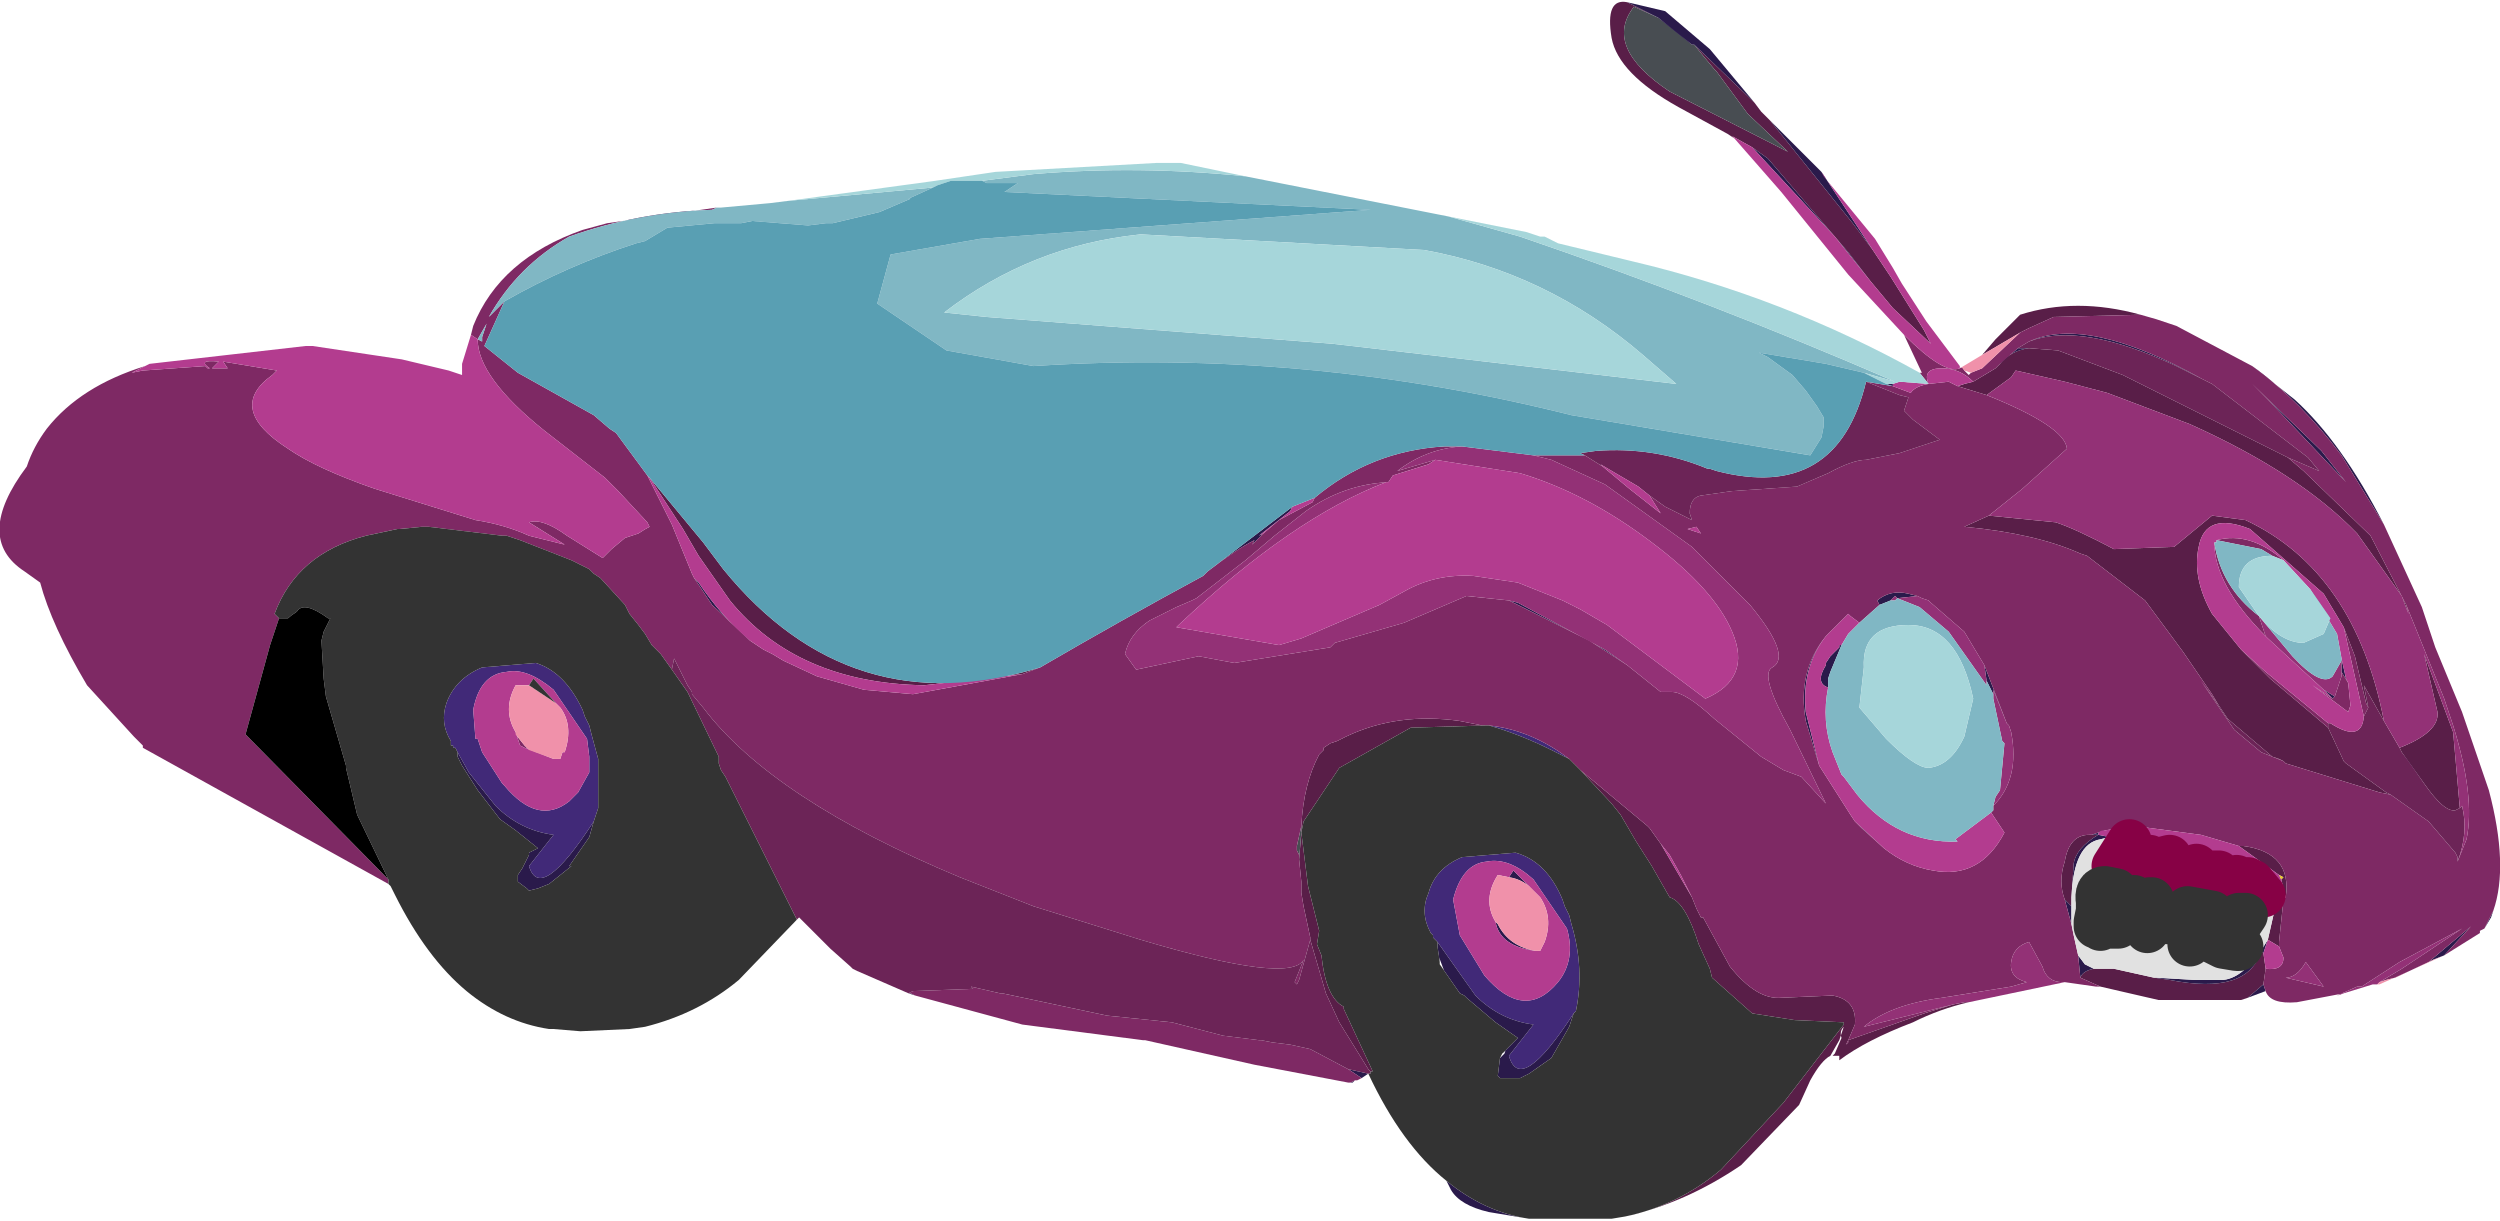
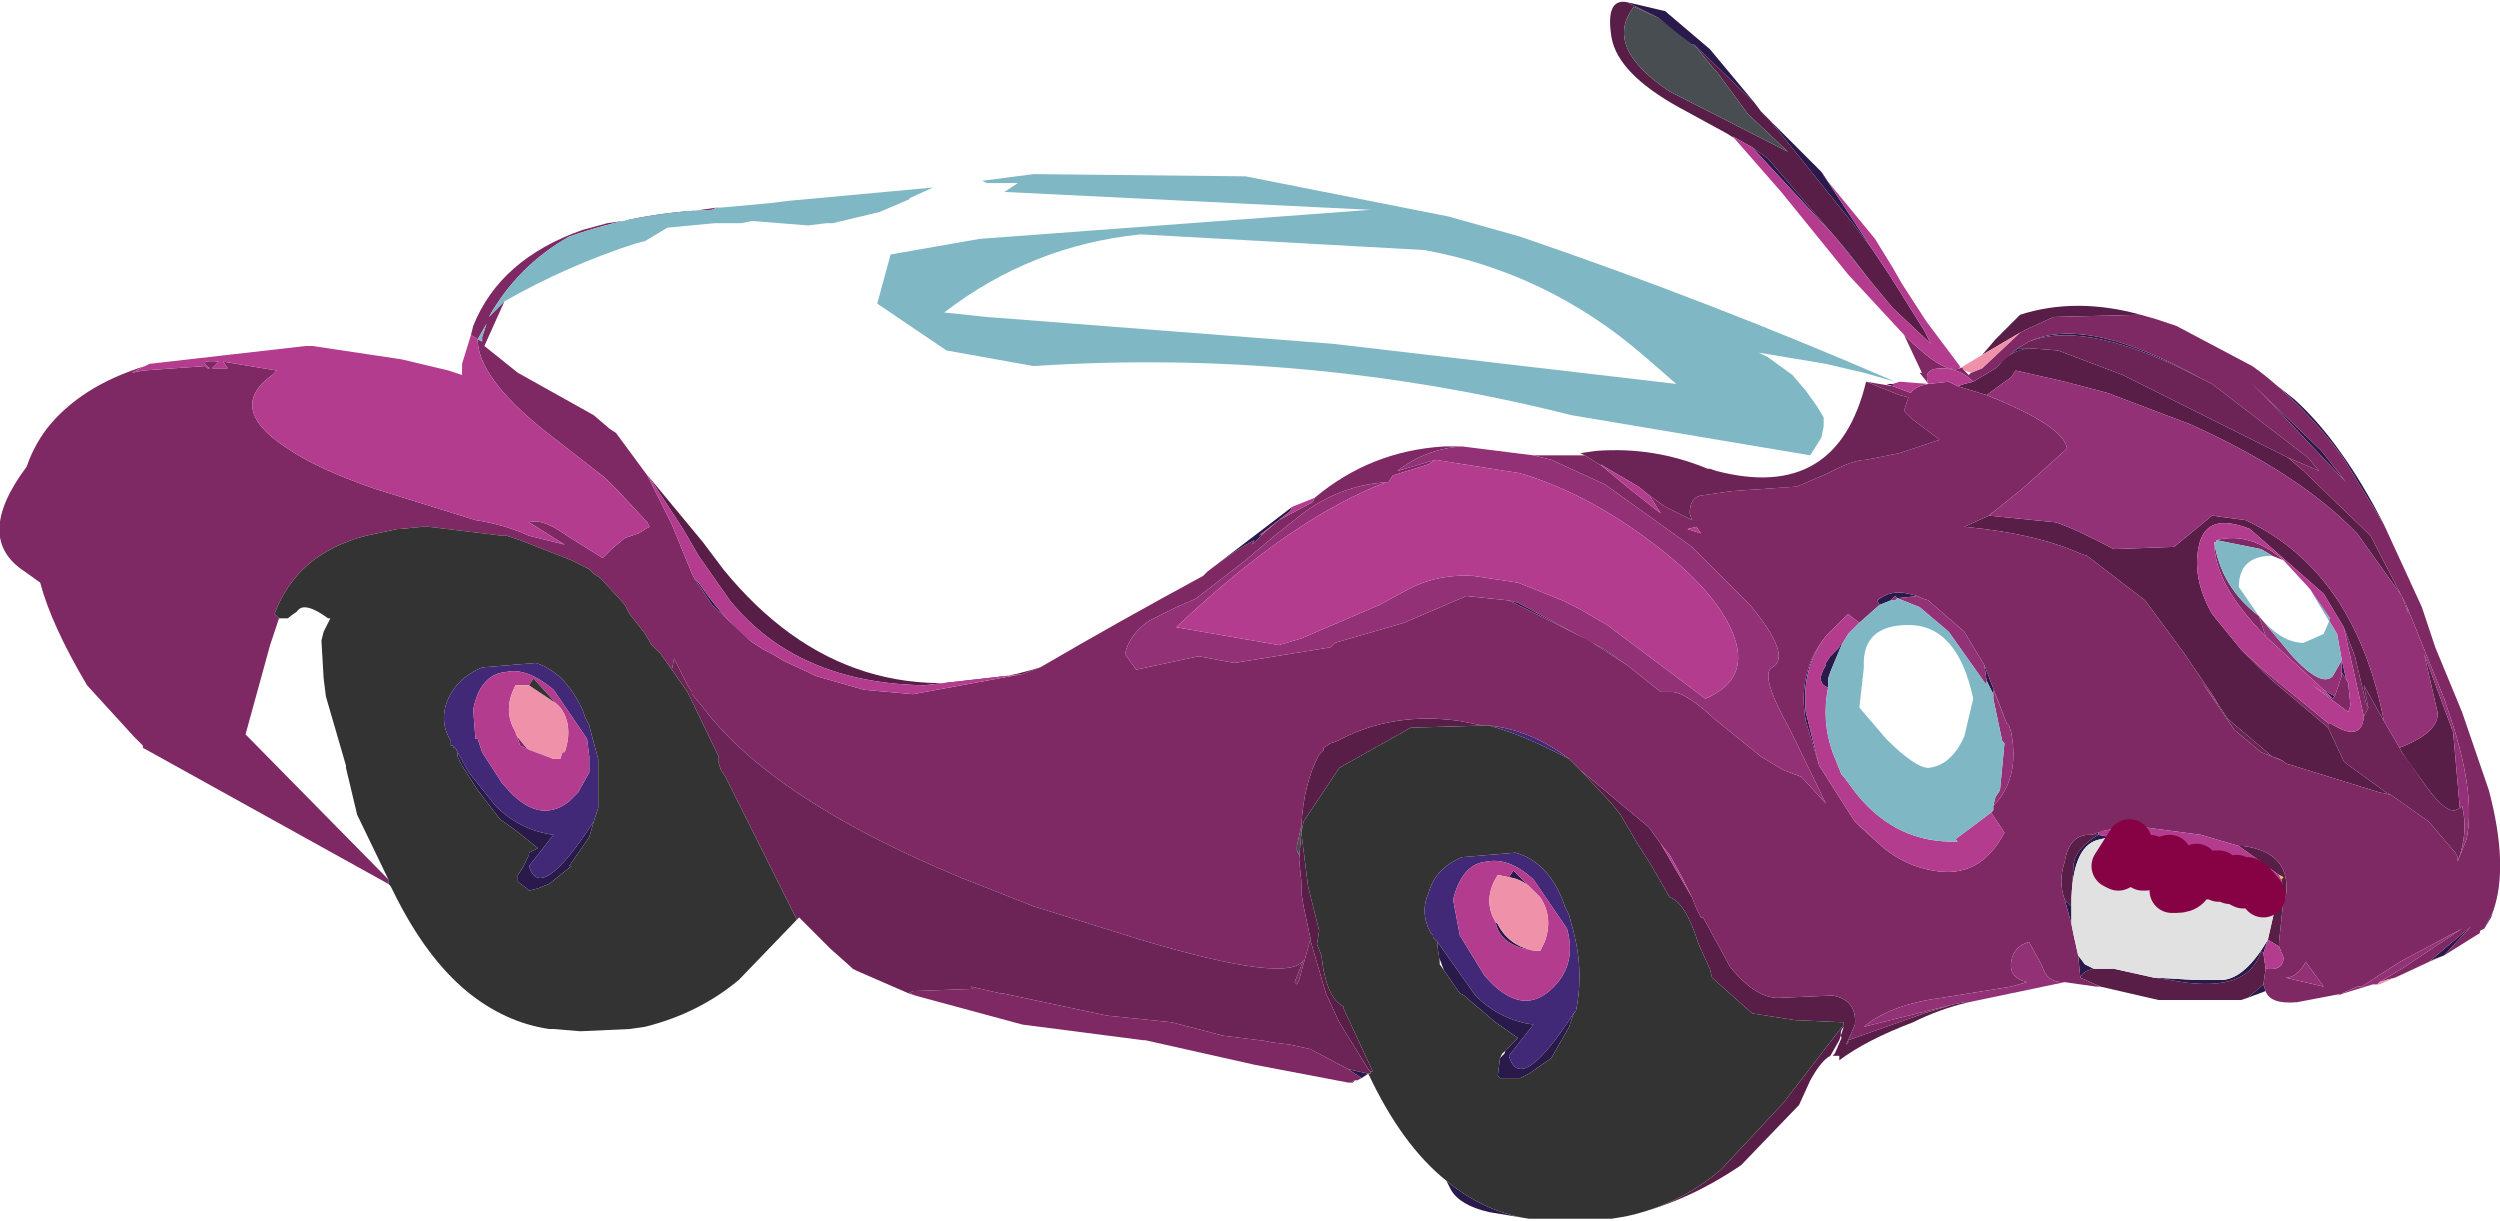
<svg xmlns="http://www.w3.org/2000/svg" height="27.35px" width="56.0px">
  <g transform="matrix(1.0, 0.0, 0.0, 1.0, 0.0, 0.0)">
    <path d="M36.45 0.05 L37.15 0.4 36.6 0.15 Q35.9 1.05 37.4 2.05 L40.05 3.4 39.15 2.55 38.45 1.6 38.4 1.55 38.15 1.25 37.95 1.0 39.3 2.3 39.45 2.5 39.65 2.7 41.5 5.0 41.95 5.6 42.05 5.75 42.35 6.2 43.1 7.4 43.25 7.7 42.4 6.9 41.9 6.3 41.4 5.65 39.6 3.55 39.25 3.3 38.8 3.05 38.85 3.1 38.7 3.0 37.6 2.4 Q36.25 1.65 36.1 0.85 35.95 -0.05 36.45 0.05 M44.4 7.95 L44.7 7.6 45.25 7.05 Q46.5 6.65 47.95 7.05 L46.0 7.1 45.45 7.35 45.25 7.45 44.4 7.95 M50.35 22.35 L50.2 22.4 48.35 22.4 47.05 22.1 46.6 21.9 Q46.65 21.75 46.9 21.7 L47.35 21.7 48.25 21.9 48.6 21.95 Q50.35 22.3 50.65 21.3 L50.7 21.35 50.75 21.7 50.7 22.05 50.35 22.35 M44.1 22.45 Q43.45 22.6 42.85 22.9 41.8 23.3 41.2 23.75 L41.2 23.65 41.05 23.65 41.1 23.6 41.25 23.25 Q41.2 23.1 41.3 23.0 L41.2 23.3 41.0 23.65 Q40.8 23.75 40.55 24.2 L40.3 24.75 39.0 26.1 Q37.75 26.95 36.4 27.25 37.6 27.0 38.55 26.2 L39.95 24.7 41.3 22.95 41.3 22.9 40.2 22.85 39.25 22.7 38.35 21.9 38.3 21.7 38.05 21.15 Q37.75 20.2 37.4 20.1 L37.0 19.4 36.65 18.85 36.3 18.25 36.1 18.0 35.4 17.25 36.9 18.5 36.95 18.55 37.2 18.9 37.9 20.1 38.0 20.35 38.1 20.55 38.15 20.55 38.75 21.65 Q39.35 22.4 39.9 22.35 L41.05 22.3 Q41.6 22.4 41.55 22.95 L41.4 23.3 43.1 22.7 43.75 22.5 44.0 22.45 44.1 22.45 M45.45 7.8 L46.1 7.85 47.55 8.4 51.25 10.25 51.6 10.55 53.1 12.0 53.9 13.55 53.95 13.75 53.8 13.35 52.8 11.95 Q51.5 10.6 49.05 9.5 L47.2 8.8 46.25 8.55 45.15 8.3 45.05 8.45 44.5 8.85 43.85 8.65 44.0 8.6 44.2 8.55 44.7 8.25 44.75 8.2 44.8 8.15 Q45.05 7.85 45.45 7.8 M52.5 14.05 L52.05 13.3 50.4 11.85 Q49.4 11.45 49.25 12.25 49.1 12.95 49.55 13.75 L50.2 14.55 50.85 15.2 52.15 16.3 52.5 17.05 52.55 17.1 53.45 17.75 53.55 17.8 53.3 17.75 51.2 17.1 51.15 17.05 51.05 17.0 50.9 16.95 49.9 16.1 49.7 15.8 49.55 15.55 48.9 14.6 48.05 13.45 46.75 12.45 46.6 12.4 Q45.6 11.95 44.0 11.8 L44.55 11.55 46.05 11.7 Q46.5 11.85 47.35 12.3 L48.7 12.25 49.55 11.55 50.3 11.65 Q52.75 12.8 53.4 16.15 L52.95 15.35 53.05 15.85 53.0 15.75 52.75 14.7 52.5 14.05 M53.75 16.75 Q54.65 16.4 54.6 15.95 L54.3 14.65 54.95 16.4 55.1 18.1 55.0 18.15 Q54.75 18.2 54.3 17.55 L53.8 16.85 53.75 16.75 M51.05 19.95 L51.15 20.15 51.05 21.1 51.05 21.2 50.8 21.05 51.05 19.95 M51.2 20.1 L51.1 19.7 51.15 19.65 51.05 19.6 50.15 18.95 50.25 18.95 Q51.35 19.1 51.2 20.1 M46.4 20.1 L46.4 20.3 46.25 20.15 Q46.1 19.75 46.25 19.3 46.35 18.7 46.8 18.7 L46.85 18.7 47.0 18.7 Q46.5 19.0 46.45 19.35 L46.4 20.1 M14.55 10.7 L15.75 12.15 16.2 12.75 Q19.05 16.25 23.3 14.95 L22.9 15.1 20.7 15.35 Q17.85 15.3 16.35 13.45 L15.65 12.45 15.3 11.85 14.55 10.7 M29.15 18.5 Q29.2 17.55 29.55 16.9 L29.65 16.8 29.65 16.75 29.8 16.65 29.95 16.6 30.15 16.5 Q31.3 15.95 32.7 16.15 L33.2 16.25 33.3 16.25 31.6 16.3 30.0 17.2 29.2 18.4 29.15 18.65 29.25 19.45 29.3 19.85 29.55 20.85 29.5 21.15 29.6 21.4 Q29.7 22.35 30.1 22.55 L30.1 22.6 30.75 24.0 30.7 24.0 30.65 23.95 30.0 22.9 29.7 22.25 29.35 21.05 29.35 21.0 29.2 20.3 29.15 20.0 29.15 19.75 29.1 19.25 29.15 18.65 29.15 18.5 M41.4 23.3 L41.4 23.35 41.35 23.4 41.4 23.3" fill="#591e48" fill-rule="evenodd" stroke="none" />
    <path d="M37.9 1.0 L37.95 1.0 38.15 1.25 38.4 1.55 38.45 1.6 39.15 2.55 40.05 3.4 37.4 2.05 Q35.9 1.05 36.6 0.15 L37.15 0.4 37.55 0.7 37.9 1.0 M29.15 18.5 L29.15 18.65 29.1 19.25 29.1 19.15 29.05 19.05 29.05 18.95 29.15 18.5" fill="#484d52" fill-rule="evenodd" stroke="none" />
    <path d="M37.15 0.4 L37.9 1.0 37.55 0.7 37.15 0.4 M33.35 16.25 Q34.3 16.35 35.15 17.0 L34.75 16.8 Q34.05 16.45 33.35 16.25 M32.55 20.15 L32.7 20.95 33.25 21.85 Q34.15 22.9 34.9 22.0 35.3 21.5 35.1 20.8 L34.35 19.7 Q33.8 19.2 33.3 19.3 32.75 19.35 32.55 20.15 M32.2 21.1 L32.15 21.05 32.1 21.0 32.1 20.95 32.05 20.9 Q31.8 20.45 32.0 20.0 32.15 19.45 32.75 19.2 L33.95 19.1 Q34.65 19.3 35.0 20.15 L35.05 20.3 35.15 20.5 35.2 20.7 Q35.5 21.7 35.3 22.65 L35.25 22.7 Q34.05 24.55 33.8 23.65 L34.35 22.95 Q33.6 22.85 33.05 22.3 L32.2 21.1 M10.25 16.85 L10.2 16.75 10.15 16.75 10.15 16.7 10.1 16.7 10.1 16.6 Q9.85 16.2 10.0 15.75 10.2 15.2 10.8 14.95 L12.0 14.85 Q12.65 15.05 13.05 15.9 L13.1 16.05 13.2 16.25 13.25 16.45 13.4 17.0 13.4 17.05 13.4 17.35 13.4 18.1 13.3 18.4 Q12.1 20.25 11.85 19.4 L12.4 18.7 Q11.65 18.6 11.1 18.05 L10.5 17.3 10.25 16.85 M12.95 17.75 L13.2 17.3 13.2 17.0 13.2 16.95 13.15 16.55 12.4 15.45 Q11.8 14.95 11.35 15.05 10.75 15.1 10.6 15.9 L10.65 16.55 10.7 16.55 10.75 16.7 10.8 16.85 11.25 17.55 11.3 17.6 Q12.05 18.5 12.75 17.95 L12.95 17.75" fill="#412978" fill-rule="evenodd" stroke="none" />
    <path d="M36.45 0.05 L37.3 0.25 38.3 1.1 39.3 2.3 37.95 1.0 37.9 1.0 37.15 0.4 36.45 0.05 M39.65 2.7 L40.8 3.85 41.95 5.6 41.5 5.0 39.65 2.7 M42.0 5.35 L42.4 6.0 42.6 6.35 42.4 6.0 42.0 5.35 M50.45 8.2 L51.4 8.95 Q52.45 9.9 53.4 11.75 L52.45 10.2 Q51.55 9.0 50.45 8.2 M55.85 20.4 L55.8 20.55 55.65 20.8 55.85 20.4 M50.75 22.2 L50.35 22.35 50.7 22.05 50.75 22.2 M34.25 27.3 L33.35 27.15 Q32.7 27.0 32.5 26.65 L32.4 26.45 Q33.25 27.15 34.25 27.3 M30.65 24.05 L30.5 24.15 30.2 23.95 30.65 24.05 M30.35 24.2 L30.3 24.25 30.25 24.25 30.35 24.2 M20.5 22.3 L20.35 22.25 20.4 22.25 20.5 22.3 M50.45 8.6 L52.0 10.1 52.55 10.8 50.8 8.95 50.45 8.6 M49.35 8.5 L48.75 8.2 Q46.6 7.2 45.45 7.65 46.75 7.05 49.35 8.5 M45.2 7.8 L45.45 7.8 Q45.05 7.85 44.8 8.15 L45.2 7.8 M52.45 14.8 L52.45 14.75 52.55 15.2 52.6 15.3 52.45 15.05 52.45 14.8 M54.3 17.55 L53.95 17.05 53.8 16.85 54.3 17.55 M52.25 15.65 L52.05 15.45 52.3 15.6 52.25 15.65 M47.15 18.6 Q47.0 18.6 47.0 18.7 L47.25 18.75 47.05 18.8 Q46.45 18.9 46.4 20.1 L46.45 19.35 Q46.5 19.0 47.0 18.7 L46.85 18.7 47.15 18.6 M46.4 20.3 L46.4 20.7 46.25 20.15 46.4 20.3 M46.55 21.4 L46.7 21.6 46.9 21.7 Q46.65 21.75 46.6 21.9 L46.55 21.4 M48.25 21.9 L48.3 21.9 49.15 21.95 49.8 21.95 Q50.3 21.9 50.8 21.05 L50.7 21.35 50.65 21.3 Q50.35 22.3 48.6 21.95 L48.25 21.9 M54.75 21.4 L54.5 21.5 54.4 21.55 55.35 20.75 54.75 21.4 M39.25 3.3 L39.6 3.55 41.4 5.65 41.9 6.3 41.1 5.3 39.25 3.3 M42.25 8.6 L42.4 8.6 42.4 8.65 42.25 8.6 M27.05 12.8 L28.95 11.35 28.9 11.45 28.2 12.0 28.3 11.95 28.05 12.2 28.1 12.1 Q27.7 12.3 27.05 12.8 M36.45 14.9 L35.6 14.35 33.8 13.45 34.0 13.5 35.95 14.55 36.45 14.9 M35.25 22.7 L35.15 23.0 34.75 23.7 34.25 24.05 34.05 24.15 33.6 24.15 33.55 24.1 33.6 23.7 33.7 23.6 33.75 23.45 33.65 23.6 34.0 23.25 33.5 22.9 32.85 22.35 32.8 22.3 32.7 22.25 32.25 21.6 32.35 21.75 32.2 21.35 32.25 21.55 32.2 21.2 32.2 21.1 33.05 22.3 Q33.6 22.85 34.35 22.95 L33.8 23.65 Q34.05 24.55 35.25 22.7 M34.4 21.3 Q33.6 21.2 33.5 20.65 L33.55 20.7 Q33.8 21.2 34.4 21.3 M33.8 19.65 L33.9 19.5 34.4 20.0 Q34.15 19.7 33.8 19.65 M44.45 14.9 L44.95 16.2 44.65 15.45 44.65 15.55 44.5 15.25 44.45 14.9 M42.2 19.0 L41.7 18.55 41.55 18.4 42.2 19.0 M40.75 17.15 L40.45 16.15 Q40.25 15.05 40.9 14.25 40.35 14.95 40.45 15.95 L40.75 17.15 M42.1 13.55 L42.05 13.45 Q42.35 13.2 42.75 13.3 L42.95 13.35 42.5 13.4 42.45 13.35 42.35 13.45 42.1 13.55 M40.95 15.4 Q40.65 15.3 40.9 14.9 L40.9 14.85 41.0 14.7 41.1 14.6 41.15 14.55 41.2 14.5 41.2 14.45 41.25 14.45 41.0 15.05 40.95 15.2 40.95 15.4 M15.55 12.95 L15.65 13.05 Q16.15 13.8 16.8 14.35 L15.95 13.55 15.55 12.95 M13.3 18.4 L13.2 18.75 12.75 19.4 12.8 19.4 12.3 19.8 12.05 19.9 11.85 19.95 11.8 19.9 11.6 19.75 11.6 19.6 11.7 19.45 11.85 19.15 11.85 19.1 12.05 19.0 11.55 18.6 11.2 18.35 10.7 17.7 10.35 17.15 10.25 16.95 10.25 16.85 10.5 17.3 11.1 18.05 Q11.65 18.6 12.4 18.7 L11.85 19.4 Q12.1 20.25 13.3 18.4" fill="#2a1a4b" fill-rule="evenodd" stroke="none" />
    <path d="M47.95 7.05 L48.3 7.15 48.75 7.3 50.45 8.2 Q51.55 9.0 52.45 10.2 L53.4 11.75 54.25 13.6 54.55 14.5 55.15 15.95 55.75 17.7 Q56.2 19.4 55.85 20.4 L55.65 20.8 55.55 20.85 55.55 20.9 54.75 21.4 55.35 20.75 54.4 21.55 53.65 21.9 53.45 21.95 53.3 22.0 53.8 21.7 55.15 20.8 53.75 21.55 52.9 22.1 52.8 22.1 52.35 22.3 52.5 22.25 51.45 22.45 Q50.85 22.5 50.75 22.2 L50.7 22.05 50.75 21.7 Q51.15 21.75 51.15 21.45 L51.05 21.2 51.05 21.1 51.15 20.15 51.2 20.1 Q51.35 19.1 50.25 18.95 L50.15 18.95 49.3 18.7 47.8 18.5 47.15 18.6 46.85 18.7 46.8 18.7 Q46.35 18.7 46.25 19.3 46.1 19.75 46.25 20.15 L46.4 20.7 46.45 20.95 46.55 21.4 46.6 21.9 47.05 22.1 46.95 22.1 46.25 22.0 46.2 22.0 Q45.85 22.0 45.75 21.65 L45.45 21.1 Q45.1 21.2 45.05 21.55 45.0 21.9 45.4 22.0 L45.05 22.1 43.5 22.35 Q42.35 22.5 41.75 23.0 L43.75 22.5 43.1 22.7 41.4 23.3 41.55 22.95 Q41.6 22.4 41.05 22.3 L39.9 22.35 Q39.35 22.4 38.75 21.65 L38.15 20.55 38.1 20.55 38.0 20.35 37.9 20.1 37.65 19.6 37.4 19.15 37.2 18.9 36.95 18.55 36.9 18.5 35.4 17.25 35.35 17.2 35.25 17.1 35.15 17.0 Q34.3 16.35 33.35 16.25 L33.3 16.25 33.2 16.25 32.7 16.15 Q31.3 15.95 30.15 16.5 L29.95 16.6 29.8 16.65 29.65 16.75 29.65 16.8 29.55 16.9 Q29.2 17.55 29.15 18.5 L29.05 18.95 29.05 19.05 29.1 19.15 29.1 19.25 29.15 19.75 29.15 20.0 29.2 20.3 29.35 21.0 29.35 21.05 29.1 21.95 29.05 22.05 29.0 22.0 29.2 21.5 Q28.9 22.05 25.55 21.05 L23.15 20.3 21.5 19.65 Q17.3 17.9 15.75 15.85 L15.5 15.55 15.5 15.5 15.4 15.35 15.1 14.75 15.05 15.0 14.8 14.65 14.6 14.45 14.45 14.2 14.3 14.0 14.1 13.75 14.0 13.55 13.45 12.95 13.3 12.85 13.2 12.75 12.8 12.55 11.65 12.1 11.35 12.0 11.25 12.0 9.6 11.8 9.45 11.8 8.95 11.85 8.9 11.85 8.2 12.0 Q6.65 12.4 6.15 13.75 L6.25 13.85 6.05 14.45 5.5 16.45 8.7 19.7 8.7 19.75 8.7 19.8 3.2 16.75 3.2 16.7 3.0 16.5 1.95 15.35 Q1.15 14.0 0.9 13.05 L0.55 12.8 Q-0.6 12.05 0.6 10.45 0.75 10.0 1.05 9.6 1.8 8.65 3.25 8.2 L2.95 8.35 3.2 8.3 4.6 8.2 4.65 8.25 4.7 8.25 Q4.4 8.05 4.9 8.1 L4.75 8.25 5.1 8.25 5.0 8.1 5.3 8.15 6.2 8.3 6.1 8.4 Q5.05 9.15 6.45 10.05 7.1 10.5 8.4 10.95 L10.65 11.65 Q11.3 11.75 11.85 12.0 L12.65 12.2 11.85 11.7 Q12.15 11.6 12.7 12.0 L13.5 12.5 13.7 12.3 14.0 12.05 14.3 11.95 Q14.45 11.85 14.55 11.8 L14.5 11.7 13.85 11.0 13.7 10.85 13.55 10.7 12.2 9.65 Q10.7 8.45 10.7 7.6 L10.8 7.65 10.8 7.55 10.9 7.25 10.7 7.6 10.55 7.5 10.6 7.3 Q11.2 5.8 13.05 5.15 L13.6 5.0 16.05 4.65 15.95 4.7 Q14.3 4.75 12.75 5.3 11.6 5.95 10.95 7.1 L11.15 6.9 11.3 6.75 10.85 7.75 11.6 8.35 13.3 9.3 13.65 9.6 13.8 9.7 14.5 10.65 15.05 11.75 15.5 12.85 15.55 12.95 15.95 13.55 16.8 14.35 17.1 14.55 17.3 14.65 17.55 14.8 18.3 15.15 19.35 15.45 20.45 15.55 22.9 15.1 23.3 14.95 Q25.1 13.9 26.95 12.9 L27.05 12.8 Q27.7 12.3 28.1 12.1 L28.05 12.2 28.3 11.95 28.65 11.65 29.4 11.25 29.45 11.15 Q30.7 10.1 32.35 10.0 L32.75 10.0 Q31.95 10.05 31.3 10.55 L32.15 10.3 32.0 10.4 31.2 10.65 31.1 10.8 Q30.1 10.85 29.25 11.45 L28.55 12.0 27.9 12.55 26.8 13.4 26.7 13.45 26.35 13.6 25.85 13.85 25.75 13.9 Q25.3 14.2 25.2 14.65 L25.45 15.0 26.85 14.7 27.65 14.85 29.8 14.5 29.9 14.4 31.45 13.95 32.85 13.35 33.8 13.45 35.6 14.35 36.45 14.9 37.2 15.5 37.45 15.5 Q37.75 15.5 38.4 16.1 L39.45 16.95 39.95 17.25 40.35 17.4 40.9 18.0 40.1 16.35 Q39.4 15.1 39.7 14.95 40.15 14.7 39.2 13.55 L37.9 12.25 35.95 10.85 34.75 10.3 34.35 10.2 35.5 10.2 35.9 10.45 36.5 10.95 37.2 11.5 36.95 11.1 37.3 11.35 37.9 11.65 37.85 11.5 Q37.85 11.15 38.1 11.1 L38.8 11.0 40.25 10.9 40.95 10.6 Q41.5 10.3 41.8 10.3 L42.55 10.15 43.45 9.85 42.85 9.4 42.65 9.2 42.75 8.9 42.55 8.85 41.8 8.55 42.4 8.65 42.8 8.8 Q42.9 8.65 43.2 8.6 L43.0 8.35 43.05 8.35 42.65 7.5 Q43.55 8.4 43.9 8.25 43.95 8.2 44.0 8.3 L44.1 8.4 44.15 8.35 44.4 8.25 45.25 7.45 45.45 7.35 46.0 7.1 47.95 7.05 M30.5 24.15 L30.4 24.2 30.35 24.2 30.25 24.25 30.2 24.25 28.1 23.85 25.65 23.3 25.6 23.3 22.9 22.95 20.5 22.3 20.4 22.25 20.35 22.25 20.45 22.2 21.8 22.15 21.75 22.1 22.4 22.25 22.45 22.25 24.8 22.75 26.25 22.9 27.4 23.2 28.2 23.3 28.25 23.3 28.5 23.35 28.9 23.4 29.35 23.5 30.2 23.95 30.5 24.15 M50.45 8.6 L50.8 8.95 52.55 10.8 52.0 10.1 50.45 8.6 M49.35 8.5 Q46.75 7.05 45.45 7.65 L45.2 7.8 44.8 8.15 44.75 8.2 44.7 8.25 44.2 8.55 Q43.9 8.25 43.5 8.25 43.05 8.25 43.2 8.6 L43.65 8.55 43.85 8.65 44.5 8.85 Q46.25 9.55 46.3 10.05 L45.3 10.95 44.55 11.55 44.0 11.8 Q45.6 11.95 46.6 12.4 L46.75 12.45 48.05 13.45 48.9 14.6 49.55 15.55 49.7 15.8 49.3 15.25 50.05 16.35 50.65 16.85 51.15 17.05 51.2 17.1 53.3 17.75 53.55 17.8 54.4 18.4 55.0 19.1 55.05 19.2 55.05 19.3 55.25 18.8 Q55.45 17.85 54.95 16.25 L54.75 15.65 53.9 13.55 53.1 12.0 51.6 10.55 51.25 10.25 51.95 10.55 51.7 10.25 49.55 8.6 49.35 8.5 M50.9 12.45 L50.65 12.3 49.65 12.1 Q50.4 11.9 51.15 12.55 L50.9 12.45 M49.6 12.15 Q49.75 13.15 50.6 13.8 L50.75 14.25 Q49.6 13.1 49.6 12.15 M52.5 14.05 L52.75 14.7 53.0 15.75 53.05 15.85 52.95 16.05 52.5 14.05 M52.15 16.3 L50.85 15.2 50.2 14.55 50.75 15.05 52.15 16.2 52.15 16.3 M52.6 15.3 L52.65 15.8 52.6 15.95 51.8 15.35 52.25 15.65 52.3 15.6 52.45 15.15 52.45 15.05 52.6 15.3 M51.2 21.9 L52.05 22.1 51.65 21.55 Q51.45 21.9 51.2 21.9 M37.8 11.85 L38.1 11.95 38.0 11.8 37.8 11.85 M44.45 14.9 L44.0 14.15 43.25 13.5 43.2 13.45 43.05 13.4 42.95 13.35 42.75 13.3 Q42.35 13.2 42.05 13.45 L42.1 13.55 41.65 13.95 41.45 13.8 41.4 13.75 41.35 13.8 40.9 14.25 Q40.25 15.05 40.45 16.15 L40.75 17.15 41.45 18.25 41.55 18.4 41.7 18.55 42.2 19.0 Q42.7 19.4 43.3 19.5 44.35 19.7 44.9 18.65 L44.6 18.2 44.65 18.15 44.65 18.05 Q45.25 17.45 45.05 16.4 L45.0 16.25 44.95 16.2 44.45 14.9 M41.4 23.3 L41.35 23.4 41.4 23.35 41.4 23.3 M11.55 16.4 L11.55 16.45 11.75 16.7 11.85 16.8 12.4 17.0 11.75 16.75 11.65 16.7 11.55 16.4" fill="#7e2964" fill-rule="evenodd" stroke="none" />
    <path d="M20.35 22.25 L19.2 21.75 19.1 21.7 19.05 21.65 18.6 21.25 17.9 20.55 17.85 20.6 16.25 17.4 16.15 17.25 16.1 17.1 16.1 16.95 15.4 15.5 15.05 15.0 15.1 14.75 15.4 15.35 15.5 15.5 15.5 15.55 15.75 15.85 Q17.3 17.9 21.5 19.65 L23.15 20.3 25.55 21.05 Q28.9 22.05 29.2 21.5 L29.0 22.0 29.05 22.05 29.1 21.95 29.35 21.05 29.7 22.25 30.0 22.9 30.65 23.95 30.7 24.0 30.7 24.05 30.65 24.05 30.2 23.95 29.35 23.5 28.9 23.4 28.5 23.35 28.25 23.3 28.2 23.3 27.4 23.2 26.25 22.9 24.8 22.75 22.45 22.25 22.4 22.25 21.75 22.1 21.8 22.15 20.45 22.2 20.35 22.25 20.4 22.25 20.35 22.25 M45.45 7.65 Q46.6 7.2 48.75 8.2 L49.35 8.5 49.55 8.6 51.7 10.25 51.95 10.55 51.25 10.25 47.55 8.4 46.1 7.85 45.45 7.8 45.2 7.8 45.45 7.65 M53.05 15.85 L52.95 15.35 53.4 16.15 53.75 16.75 53.8 16.85 53.95 17.05 54.3 17.55 Q54.75 18.2 55.0 18.15 L55.1 18.1 55.15 18.05 Q55.3 18.65 55.05 19.3 L55.05 19.2 55.0 19.1 54.4 18.4 53.55 17.8 53.45 17.75 52.55 17.1 52.5 17.05 52.15 16.3 52.15 16.2 52.2 16.2 Q52.9 16.65 52.95 16.05 L53.05 15.85 M49.7 15.8 L49.9 16.1 50.9 16.95 51.05 17.0 51.15 17.05 50.65 16.85 50.05 16.35 49.3 15.25 49.7 15.8 M35.5 10.2 L35.4 10.15 35.75 10.1 Q37.05 10.0 38.25 10.5 L38.3 10.5 38.45 10.55 Q41.15 11.25 41.8 8.55 L42.55 8.85 42.75 8.9 42.65 9.2 42.85 9.4 43.45 9.85 42.55 10.15 41.8 10.3 Q41.5 10.3 40.95 10.6 L40.25 10.9 38.8 11.0 38.1 11.1 Q37.85 11.15 37.85 11.5 L37.9 11.65 37.3 11.35 36.95 11.1 36.7 10.9 35.85 10.4 35.9 10.45 35.5 10.2" fill="#6c2457" fill-rule="evenodd" stroke="none" />
    <path d="M53.15 22.05 L52.5 22.25 52.35 22.3 52.8 22.1 52.9 22.1 53.75 21.55 55.15 20.8 53.8 21.7 53.3 22.0 53.25 22.05 53.15 22.05 M46.25 22.0 L44.1 22.45 44.0 22.45 43.75 22.5 41.75 23.0 Q42.35 22.5 43.5 22.35 L45.05 22.1 45.4 22.0 Q45.0 21.9 45.05 21.55 45.1 21.2 45.45 21.1 L45.75 21.65 Q45.85 22.0 46.2 22.0 L46.25 22.0 M50.6 13.8 L51.35 14.7 Q52.0 15.4 52.25 15.15 L52.45 14.8 52.45 15.05 52.45 15.15 52.3 15.6 52.05 15.45 50.8 14.3 50.75 14.25 50.6 13.8 M53.4 16.15 Q52.75 12.8 50.3 11.65 L49.55 11.55 48.7 12.25 47.35 12.3 Q46.5 11.85 46.05 11.7 L44.55 11.55 45.3 10.95 46.3 10.05 Q46.25 9.55 44.5 8.85 L45.05 8.45 45.15 8.3 46.25 8.55 47.2 8.8 49.05 9.5 Q51.5 10.6 52.8 11.95 L53.8 13.35 53.95 13.75 53.9 13.55 54.75 15.65 54.95 16.25 Q55.45 17.85 55.25 18.8 L55.05 19.3 Q55.3 18.65 55.15 18.05 L55.1 18.1 54.95 16.4 54.3 14.65 54.6 15.95 Q54.65 16.4 53.75 16.75 L53.4 16.15 M51.2 21.9 Q51.45 21.9 51.65 21.55 L52.05 22.1 51.2 21.9 M32.75 10.0 L34.35 10.2 34.75 10.3 35.95 10.85 37.9 12.25 39.2 13.55 Q40.15 14.7 39.7 14.95 39.4 15.1 40.1 16.35 L40.9 18.0 40.35 17.4 39.95 17.25 39.45 16.95 38.4 16.1 Q37.75 15.5 37.45 15.5 L37.2 15.5 36.45 14.9 35.95 14.55 34.0 13.5 33.8 13.45 32.85 13.35 31.45 13.95 29.9 14.4 29.8 14.5 27.65 14.85 26.85 14.7 25.45 15.0 25.2 14.65 Q25.3 14.2 25.75 13.9 L25.85 13.85 26.35 13.6 26.7 13.45 26.8 13.4 27.9 12.55 28.55 12.0 29.25 11.45 Q30.1 10.85 31.1 10.8 L31.15 10.8 31.05 10.8 Q28.95 11.6 26.4 14.0 L26.35 14.05 28.65 14.45 29.15 14.3 30.9 13.55 31.45 13.25 Q32.15 12.85 33.0 12.9 L34.0 13.05 34.75 13.35 35.0 13.45 35.4 13.65 36.0 14.0 38.2 15.65 Q39.25 15.2 38.8 14.15 38.4 13.2 37.0 12.15 35.55 11.05 34.05 10.6 L32.15 10.3 31.3 10.55 Q31.95 10.05 32.75 10.0 M42.95 13.35 L43.05 13.4 43.2 13.45 43.25 13.5 44.0 14.15 44.45 14.9 44.5 15.25 44.5 15.35 43.65 14.15 43.0 13.6 42.5 13.4 42.95 13.35 M44.95 16.2 L45.0 16.25 45.05 16.4 Q45.25 17.45 44.65 18.05 L44.7 17.85 44.8 17.7 44.9 16.65 44.85 16.6 44.65 15.65 44.65 15.55 44.65 15.45 44.95 16.2 M42.5 13.4 L42.45 13.45 42.35 13.45 42.45 13.35 42.5 13.4" fill="#933176" fill-rule="evenodd" stroke="none" />
    <path d="M40.8 3.85 L40.85 3.95 42.0 5.35 42.4 6.0 42.6 6.35 43.15 7.2 43.9 8.2 43.9 8.25 Q43.55 8.4 42.65 7.5 L41.4 6.15 39.9 4.3 38.85 3.1 38.8 3.05 39.25 3.3 41.1 5.3 41.9 6.3 42.4 6.9 43.25 7.7 43.1 7.4 42.35 6.2 42.05 5.75 41.95 5.6 40.8 3.85 M3.25 8.2 L3.35 8.15 6.85 7.75 7.0 7.75 9.0 8.05 10.05 8.3 10.35 8.4 10.35 8.15 10.55 7.5 10.7 7.6 Q10.7 8.45 12.2 9.65 L13.55 10.7 13.7 10.85 13.85 11.0 14.5 11.7 14.55 11.8 Q14.45 11.85 14.3 11.95 L14.0 12.05 13.7 12.3 13.5 12.5 12.7 12.0 Q12.15 11.6 11.85 11.7 L12.65 12.2 11.85 12.0 Q11.3 11.75 10.65 11.65 L8.4 10.95 Q7.1 10.5 6.45 10.05 5.05 9.15 6.1 8.4 L6.2 8.3 5.3 8.15 5.0 8.1 5.1 8.25 4.75 8.25 4.9 8.1 Q4.4 8.05 4.7 8.25 L4.65 8.25 4.6 8.2 3.2 8.3 2.95 8.35 3.25 8.2 M49.65 12.1 L49.65 12.15 49.6 12.15 Q49.6 13.1 50.75 14.25 L50.8 14.3 52.05 15.45 52.25 15.65 51.8 15.35 52.6 15.95 52.65 15.8 52.6 15.3 52.55 15.2 52.45 14.75 52.35 14.2 51.75 13.2 51.15 12.55 Q50.4 11.9 49.65 12.1 M50.2 14.55 L49.55 13.75 Q49.1 12.95 49.25 12.25 49.4 11.45 50.4 11.85 L52.05 13.3 52.5 14.05 52.95 16.05 Q52.9 16.65 52.2 16.2 L52.15 16.2 50.75 15.05 50.2 14.55 M51.05 19.95 L50.1 19.2 49.4 19.05 49.2 19.0 49.1 19.0 49.0 19.0 47.7 18.85 47.25 18.75 47.0 18.7 Q47.0 18.6 47.15 18.6 L47.8 18.5 49.3 18.7 50.15 18.95 51.05 19.6 51.1 19.7 51.2 20.1 51.15 20.15 51.05 19.95 M50.8 21.05 L51.05 21.2 51.15 21.45 Q51.15 21.75 50.75 21.7 L50.7 21.35 50.8 21.05 M42.4 8.6 L42.55 8.55 43.2 8.6 Q42.9 8.65 42.8 8.8 L42.4 8.65 42.4 8.6 M43.2 8.6 Q43.05 8.25 43.5 8.25 43.9 8.25 44.2 8.55 L44.0 8.6 43.85 8.65 43.65 8.55 43.2 8.6 M14.5 10.65 L14.55 10.7 15.3 11.85 15.65 12.45 16.35 13.45 Q17.85 15.3 20.7 15.35 L22.9 15.1 20.45 15.55 19.35 15.45 18.3 15.15 17.55 14.8 17.3 14.65 17.1 14.55 16.8 14.35 Q16.15 13.8 15.65 13.05 L15.55 12.95 15.5 12.85 15.05 11.75 14.5 10.65 M28.95 11.35 L29.45 11.15 29.4 11.25 28.65 11.65 28.3 11.95 28.2 12.0 28.9 11.45 28.95 11.35 M36.95 11.1 L37.2 11.5 36.5 10.95 35.9 10.45 35.85 10.4 36.7 10.9 36.95 11.1 M31.1 10.8 L31.2 10.65 32.0 10.4 32.15 10.3 34.05 10.6 Q35.55 11.05 37.0 12.15 38.4 13.2 38.8 14.15 39.25 15.2 38.2 15.65 L36.0 14.0 35.4 13.65 35.0 13.45 34.75 13.35 34.0 13.05 33.0 12.9 Q32.15 12.85 31.45 13.25 L30.9 13.55 29.15 14.3 28.65 14.45 26.35 14.05 26.4 14.0 Q28.95 11.6 31.05 10.8 L31.15 10.8 31.1 10.8 M37.8 11.85 L38.0 11.8 38.1 11.95 37.8 11.85 M37.2 18.9 L37.4 19.15 37.65 19.6 37.9 20.1 37.2 18.9 M32.55 20.15 Q32.75 19.35 33.3 19.3 33.8 19.2 34.35 19.7 L35.1 20.8 Q35.3 21.5 34.9 22.0 34.15 22.9 33.25 21.85 L32.7 20.95 32.55 20.15 M34.4 21.3 L34.5 21.3 34.6 21.1 Q34.8 20.55 34.5 20.1 L34.4 20.0 33.9 19.5 33.8 19.65 33.55 19.6 Q33.2 20.15 33.5 20.65 33.6 21.2 34.4 21.3 M44.6 18.2 L44.9 18.65 Q44.35 19.7 43.3 19.5 42.7 19.4 42.2 19.0 L41.55 18.4 41.45 18.25 40.75 17.15 40.45 15.95 Q40.35 14.95 40.9 14.25 L41.35 13.8 41.4 13.75 41.45 13.8 41.65 13.95 41.4 14.2 41.25 14.45 41.2 14.45 41.2 14.5 41.15 14.55 41.1 14.6 41.0 14.7 40.9 14.85 40.9 14.9 Q40.65 15.3 40.95 15.4 40.8 16.15 41.05 16.85 L41.25 17.35 41.3 17.4 41.6 17.8 Q42.5 18.9 43.85 18.85 L43.8 18.8 44.6 18.2 M12.95 17.75 L12.75 17.95 Q12.05 18.5 11.3 17.6 L11.25 17.55 10.8 16.85 10.75 16.7 10.7 16.55 10.65 16.55 10.6 15.9 Q10.75 15.1 11.35 15.05 11.8 14.95 12.4 15.45 L13.15 16.55 13.2 16.95 13.2 17.0 13.2 17.3 12.95 17.75 M12.45 15.75 L11.95 15.2 11.85 15.35 11.55 15.35 Q11.25 15.9 11.55 16.4 L11.65 16.7 11.75 16.75 12.4 17.0 12.55 17.0 12.6 16.85 12.65 16.85 Q12.85 16.25 12.55 15.85 L12.45 15.75" fill="#b33c8f" fill-rule="evenodd" stroke="none" />
-     <path d="M16.05 4.65 L16.15 4.65 17.25 4.55 17.65 4.5 20.9 4.2 20.35 4.45 20.4 4.45 19.7 4.75 18.65 5.0 18.55 5.0 18.5 5.0 18.1 5.05 16.85 4.95 16.6 5.0 16.0 5.0 14.95 5.1 14.45 5.4 14.25 5.45 Q12.7 5.95 11.3 6.75 L11.15 6.9 10.95 7.1 Q11.6 5.95 12.75 5.3 14.3 4.75 15.95 4.7 L16.05 4.65 M27.9 3.95 L32.45 4.85 34.05 5.3 Q38.3 6.75 42.45 8.55 L41.75 8.35 40.9 8.15 39.4 7.9 39.6 8.0 40.15 8.4 40.45 8.75 40.7 9.1 40.85 9.35 40.85 9.55 40.8 9.8 40.55 10.2 35.2 9.3 Q29.25 7.8 23.15 8.2 L21.2 7.85 19.65 6.8 19.95 5.7 21.95 5.35 30.7 4.7 22.5 4.3 22.8 4.1 22.1 4.1 22.0 4.05 23.15 3.9 Q25.5 3.7 27.9 3.95 M49.65 12.1 L50.65 12.3 50.9 12.45 Q50.15 12.45 50.15 13.15 L50.6 13.8 Q51.1 14.4 51.6 14.4 L52.05 14.2 52.2 13.85 51.75 13.2 52.35 14.2 52.45 14.75 52.45 14.8 52.25 15.15 Q52.0 15.4 51.35 14.7 L50.6 13.8 Q49.75 13.15 49.6 12.15 L49.65 12.15 49.65 12.1 M37.55 8.6 L36.8 7.95 Q34.65 6.1 31.9 5.6 L25.55 5.25 Q23.1 5.5 21.15 7.0 L22.1 7.1 29.85 7.7 37.55 8.6 M44.65 18.05 L44.65 18.15 44.6 18.2 43.8 18.8 43.85 18.85 Q42.5 18.9 41.6 17.8 L41.3 17.4 41.25 17.35 41.05 16.85 Q40.8 16.15 40.95 15.4 L40.95 15.2 41.0 15.05 41.25 14.45 41.4 14.2 41.65 13.95 42.1 13.55 42.35 13.45 42.45 13.45 42.5 13.4 43.0 13.6 43.65 14.15 44.5 15.35 44.5 15.25 44.65 15.55 44.65 15.65 44.85 16.6 44.9 16.65 44.8 17.7 44.7 17.85 44.65 18.05 M43.2 17.2 Q43.7 17.15 44.0 16.5 L44.2 15.65 Q43.85 14.0 42.75 14.0 41.7 14.0 41.75 14.95 L41.65 15.85 42.25 16.55 Q42.9 17.2 43.2 17.2 M10.7 7.6 L10.9 7.25 10.8 7.55 10.8 7.65 10.7 7.6" fill="#80b7c4" fill-rule="evenodd" stroke="none" />
-     <path d="M17.65 4.5 L20.95 4.05 22.3 3.85 25.9 3.65 26.0 3.65 26.45 3.65 27.9 3.95 Q25.5 3.7 23.15 3.9 L22.0 4.05 21.95 4.05 21.3 4.05 21.0 4.15 20.9 4.2 17.65 4.5 M32.45 4.85 L34.2 5.2 34.5 5.3 34.6 5.3 34.9 5.45 36.55 5.85 Q39.95 6.65 43.0 8.35 L43.2 8.6 42.55 8.55 42.4 8.6 42.25 8.6 41.75 8.35 42.45 8.55 Q38.3 6.75 34.05 5.3 L32.45 4.85 M51.75 13.2 L52.2 13.85 52.05 14.2 51.6 14.4 Q51.1 14.4 50.6 13.8 L50.15 13.15 Q50.15 12.45 50.9 12.45 L51.15 12.55 51.75 13.2 M37.55 8.6 L29.85 7.7 22.1 7.1 21.15 7.0 Q23.1 5.5 25.55 5.25 L31.9 5.6 Q34.65 6.1 36.8 7.95 L37.55 8.6 M43.2 17.2 Q42.9 17.2 42.25 16.55 L41.65 15.85 41.75 14.95 Q41.7 14.0 42.75 14.0 43.85 14.0 44.2 15.65 L44.0 16.5 Q43.7 17.15 43.2 17.2" fill="#a6d6da" fill-rule="evenodd" stroke="none" />
+     <path d="M16.05 4.65 L16.15 4.65 17.25 4.55 17.65 4.5 20.9 4.2 20.35 4.45 20.4 4.45 19.7 4.75 18.65 5.0 18.55 5.0 18.5 5.0 18.1 5.05 16.85 4.95 16.6 5.0 16.0 5.0 14.95 5.1 14.45 5.4 14.25 5.45 Q12.7 5.95 11.3 6.75 L11.15 6.9 10.95 7.1 Q11.6 5.95 12.75 5.3 14.3 4.75 15.95 4.7 L16.05 4.65 M27.9 3.95 L32.45 4.85 34.05 5.3 Q38.3 6.75 42.45 8.55 L41.75 8.35 40.9 8.15 39.4 7.9 39.6 8.0 40.15 8.4 40.45 8.75 40.7 9.1 40.85 9.35 40.85 9.55 40.8 9.8 40.55 10.2 35.2 9.3 Q29.25 7.8 23.15 8.2 L21.2 7.85 19.65 6.8 19.95 5.7 21.95 5.35 30.7 4.7 22.5 4.3 22.8 4.1 22.1 4.1 22.0 4.05 23.15 3.9 M49.65 12.1 L50.65 12.3 50.9 12.45 Q50.15 12.45 50.15 13.15 L50.6 13.8 Q51.1 14.4 51.6 14.4 L52.05 14.2 52.2 13.85 51.75 13.2 52.35 14.2 52.45 14.75 52.45 14.8 52.25 15.15 Q52.0 15.4 51.35 14.7 L50.6 13.8 Q49.75 13.15 49.6 12.15 L49.65 12.15 49.65 12.1 M37.55 8.6 L36.8 7.95 Q34.65 6.1 31.9 5.6 L25.55 5.25 Q23.1 5.5 21.15 7.0 L22.1 7.1 29.85 7.7 37.55 8.6 M44.65 18.05 L44.65 18.15 44.6 18.2 43.8 18.8 43.85 18.85 Q42.5 18.9 41.6 17.8 L41.3 17.4 41.25 17.35 41.05 16.85 Q40.8 16.15 40.95 15.4 L40.95 15.2 41.0 15.05 41.25 14.45 41.4 14.2 41.65 13.95 42.1 13.55 42.35 13.45 42.45 13.45 42.5 13.4 43.0 13.6 43.65 14.15 44.5 15.35 44.5 15.25 44.65 15.55 44.65 15.65 44.85 16.6 44.9 16.65 44.8 17.7 44.7 17.85 44.65 18.05 M43.2 17.2 Q43.7 17.15 44.0 16.5 L44.2 15.65 Q43.85 14.0 42.75 14.0 41.7 14.0 41.75 14.95 L41.65 15.85 42.25 16.55 Q42.9 17.2 43.2 17.2 M10.7 7.6 L10.9 7.25 10.8 7.55 10.8 7.65 10.7 7.6" fill="#80b7c4" fill-rule="evenodd" stroke="none" />
    <path d="M50.7 20.05 L50.45 19.75 50.25 19.85 50.15 19.8 50.35 19.7 50.15 19.7 50.1 19.65 49.95 19.75 49.9 19.65 49.7 19.7 49.7 19.6 49.7 19.55 49.6 19.55 49.55 19.6 49.55 19.55 49.15 19.6 49.1 19.6 Q49.1 19.95 48.75 19.95 L48.65 19.95 49.2 19.4 49.0 19.5 48.95 19.55 48.8 19.55 48.85 19.45 48.55 19.5 48.3 19.45 48.45 19.3 Q48.55 19.2 48.6 19.2 L48.4 19.25 48.05 19.45 48.0 19.45 48.1 19.3 48.0 19.3 47.85 19.35 47.95 19.2 48.05 19.2 48.15 19.25 48.15 19.2 48.05 19.2 48.15 19.2 48.15 19.25 48.05 19.2 47.95 19.2 47.85 19.35 48.0 19.3 48.1 19.3 48.0 19.45 48.05 19.45 48.4 19.25 48.6 19.2 Q48.55 19.2 48.45 19.3 L48.3 19.45 48.55 19.5 48.85 19.45 48.8 19.55 48.95 19.55 49.0 19.5 49.2 19.4 48.65 19.95 48.75 19.95 Q49.1 19.95 49.1 19.6 L49.15 19.6 49.55 19.55 49.55 19.6 49.6 19.55 49.7 19.55 49.7 19.6 49.7 19.7 49.9 19.65 49.95 19.75 50.1 19.65 50.15 19.7 50.35 19.7 50.15 19.8 50.25 19.85 50.45 19.75 50.7 20.05 M47.25 18.75 L47.7 18.85 49.0 19.0 49.1 19.0 49.2 19.0 49.4 19.05 50.1 19.2 51.05 19.95 50.8 21.05 Q50.3 21.9 49.8 21.95 L49.15 21.95 48.3 21.9 48.25 21.9 47.35 21.7 46.9 21.7 46.7 21.6 46.55 21.4 46.45 20.95 46.4 20.7 46.4 20.3 46.4 20.1 Q46.45 18.9 47.05 18.8 L47.25 18.75 M49.55 19.55 L49.55 19.6 49.5 19.6 49.5 19.65 49.45 19.6 49.55 19.55 49.45 19.6 49.5 19.65 49.5 19.6 49.55 19.6 49.55 19.55 M48.75 20.65 L48.8 20.65 48.55 20.65 48.75 20.65 48.55 20.65 48.8 20.65 48.75 20.65 M49.8 20.75 L49.85 20.85 49.65 20.95 49.6 21.1 49.8 21.2 50.1 21.25 50.15 21.25 50.2 21.2 49.85 20.85 50.05 20.75 50.15 20.65 50.2 20.65 50.3 20.5 50.15 20.5 49.8 20.75 50.15 20.5 50.3 20.5 50.2 20.65 50.15 20.65 50.05 20.75 49.85 20.85 50.2 21.2 50.15 21.25 50.1 21.25 49.8 21.2 49.6 21.1 49.65 20.95 49.85 20.85 49.8 20.75 M49.05 21.15 L49.2 20.85 49.6 20.5 49.55 20.45 49.0 20.35 49.55 20.45 49.6 20.5 49.2 20.85 49.05 21.15 M47.95 19.2 L47.85 19.25 47.75 19.3 47.45 19.45 47.35 19.4 47.7 18.85 47.35 19.4 47.45 19.45 47.75 19.3 47.85 19.25 47.95 19.2 M48.1 20.85 L48.15 20.5 47.7 20.4 47.8 20.1 47.7 20.4 48.15 20.5 48.2 20.2 48.15 20.15 48.2 20.15 48.2 20.2 48.2 20.15 48.15 20.15 48.2 20.2 48.15 20.5 48.1 20.85 M47.4 19.95 L47.15 19.9 Q46.95 19.9 47.0 20.2 L47.0 20.4 46.95 20.65 46.95 20.75 47.0 20.75 47.05 20.8 47.15 20.75 47.25 20.75 47.45 20.75 47.15 20.75 47.0 20.75 47.0 20.6 47.0 20.4 47.1 20.35 47.35 20.4 47.1 20.35 47.0 20.4 47.0 20.6 47.0 20.75 47.15 20.75 47.45 20.75 47.25 20.75 47.15 20.75 47.05 20.8 47.0 20.75 46.95 20.75 46.95 20.65 47.0 20.4 47.0 20.2 Q46.95 19.9 47.15 19.9 L47.4 19.95" fill="#e1e1e1" fill-rule="evenodd" stroke="none" />
    <path d="M51.1 19.7 L51.05 19.6 51.15 19.65 51.1 19.7" fill="#e9c828" fill-rule="evenodd" stroke="none" />
    <path d="M43.9 8.25 L44.4 7.95 45.25 7.45 44.4 8.25 44.15 8.35 44.0 8.3 Q43.95 8.2 43.9 8.25 M54.75 21.4 L53.3 22.05 53.15 22.05 53.25 22.05 53.3 22.0 53.45 21.95 53.65 21.9 54.4 21.55 54.5 21.5 54.75 21.4 M34.4 20.0 L34.5 20.1 Q34.8 20.55 34.6 21.1 L34.5 21.3 34.4 21.3 Q33.8 21.2 33.55 20.7 L33.5 20.65 Q33.2 20.15 33.55 19.6 L33.8 19.65 Q34.15 19.7 34.4 20.0 M11.85 15.35 L12.45 15.75 12.55 15.85 Q12.85 16.25 12.65 16.85 L12.6 16.85 12.55 17.0 12.4 17.0 11.85 16.8 11.75 16.7 11.55 16.45 11.55 16.4 Q11.25 15.9 11.55 15.35 L11.85 15.35" fill="#f091aa" fill-rule="evenodd" stroke="none" />
-     <path d="M22.0 4.05 L22.1 4.1 22.8 4.1 22.5 4.3 30.7 4.7 21.95 5.35 19.95 5.7 19.65 6.8 21.2 7.85 23.15 8.2 Q29.25 7.8 35.2 9.3 L40.55 10.2 40.8 9.8 40.85 9.55 40.85 9.35 40.7 9.1 40.45 8.75 40.15 8.4 39.6 8.0 39.4 7.9 40.9 8.15 41.75 8.35 42.25 8.6 42.4 8.65 41.8 8.55 Q41.15 11.25 38.45 10.55 L38.3 10.5 38.25 10.5 Q37.05 10.0 35.75 10.1 L35.4 10.15 35.5 10.2 34.35 10.2 32.75 10.0 32.35 10.0 Q30.7 10.1 29.45 11.15 L28.95 11.35 27.05 12.8 26.95 12.9 Q25.1 13.9 23.3 14.95 19.05 16.25 16.2 12.75 L15.75 12.15 14.55 10.7 14.5 10.65 13.8 9.7 13.65 9.6 13.3 9.3 11.6 8.35 10.85 7.75 11.3 6.75 Q12.7 5.95 14.25 5.45 L14.45 5.4 14.95 5.1 16.0 5.0 16.6 5.0 16.85 4.95 18.1 5.05 18.5 5.0 18.55 5.0 18.65 5.0 19.7 4.75 20.4 4.45 20.35 4.45 20.9 4.2 21.0 4.15 21.3 4.05 21.95 4.05 22.0 4.05" fill="#599fb3" fill-rule="evenodd" stroke="none" />
    <path d="M36.4 27.25 L36.1 27.3 34.35 27.3 34.25 27.3 Q33.25 27.15 32.4 26.45 31.4 25.65 30.65 24.05 L30.7 24.05 30.7 24.0 30.75 24.0 30.1 22.6 30.1 22.55 Q29.7 22.35 29.6 21.4 L29.5 21.15 29.55 20.85 29.3 19.85 29.25 19.45 29.15 18.65 29.2 18.4 30.0 17.2 31.6 16.3 33.3 16.25 33.35 16.25 Q34.05 16.45 34.75 16.8 L35.15 17.0 35.25 17.1 35.35 17.2 35.4 17.25 36.1 18.0 36.3 18.25 36.65 18.85 37.0 19.4 37.4 20.1 Q37.75 20.2 38.05 21.15 L38.3 21.7 38.35 21.9 39.25 22.7 40.2 22.85 41.3 22.9 41.3 22.95 39.95 24.7 38.55 26.2 Q37.6 27.0 36.4 27.25 M17.85 20.6 L16.55 21.95 Q15.65 22.7 14.45 23.0 L14.1 23.05 13.0 23.1 12.4 23.05 12.3 23.05 Q11.3 22.9 10.45 22.2 9.55 21.45 8.85 20.05 L8.75 19.85 8.7 19.8 8.7 19.75 8.7 19.7 8.0 18.25 7.75 17.2 7.75 17.15 7.3 15.6 7.25 15.2 7.2 14.35 7.25 14.15 7.4 13.85 7.35 13.85 Q6.8 13.45 6.65 13.7 6.5 13.8 6.45 13.85 L6.25 13.85 6.15 13.75 Q6.65 12.4 8.2 12.0 L8.9 11.85 8.95 11.85 9.45 11.8 9.6 11.8 11.25 12.0 11.35 12.0 11.65 12.1 12.8 12.55 13.2 12.75 13.3 12.85 13.45 12.95 14.0 13.55 14.1 13.75 14.3 14.0 14.45 14.2 14.6 14.45 14.8 14.65 15.05 15.0 15.4 15.5 16.1 16.95 16.1 17.1 16.15 17.25 16.25 17.4 17.85 20.6 M35.25 22.7 L35.3 22.65 Q35.5 21.7 35.2 20.7 L35.15 20.5 35.05 20.3 35.0 20.15 Q34.65 19.3 33.95 19.1 L32.75 19.2 Q32.15 19.45 32.0 20.0 31.8 20.45 32.05 20.9 L32.1 20.95 32.1 21.0 32.15 21.05 32.2 21.1 32.2 21.2 32.25 21.55 32.25 21.6 32.7 22.25 32.8 22.3 32.85 22.35 33.5 22.9 34.0 23.25 33.65 23.6 33.6 23.7 33.55 24.1 33.6 24.15 34.05 24.15 34.25 24.05 34.75 23.7 35.15 23.0 35.25 22.7 M13.3 18.4 L13.4 18.1 13.4 17.35 13.4 17.05 13.4 17.0 13.25 16.45 13.2 16.25 13.1 16.05 13.05 15.9 Q12.65 15.05 12.0 14.85 L10.8 14.95 Q10.2 15.2 10.0 15.75 9.85 16.2 10.1 16.6 L10.1 16.7 10.15 16.7 10.15 16.75 10.2 16.75 10.25 16.85 10.25 16.95 10.35 17.15 10.7 17.7 11.2 18.35 11.55 18.6 12.05 19.0 11.85 19.1 11.85 19.15 11.7 19.45 11.6 19.6 11.6 19.75 11.8 19.9 11.85 19.95 12.05 19.9 12.3 19.8 12.8 19.4 12.75 19.4 13.2 18.75 13.3 18.4 M12.45 15.75 L11.85 15.35 11.95 15.2 12.45 15.75" fill="#333333" fill-rule="evenodd" stroke="none" />
-     <path d="M6.25 13.85 L6.45 13.85 Q6.5 13.8 6.65 13.7 6.8 13.45 7.35 13.85 L7.4 13.85 7.25 14.15 7.2 14.35 7.25 15.2 7.3 15.6 7.75 17.15 7.75 17.2 8.0 18.25 8.7 19.7 5.5 16.45 6.05 14.45 6.25 13.85" fill="#000000" fill-rule="evenodd" stroke="none" />
    <path d="M48.05 19.2 L48.15 19.2 48.15 19.25 48.05 19.2 47.95 19.2 47.85 19.35 48.0 19.3 48.1 19.3 48.0 19.45 48.05 19.45 48.4 19.25 48.6 19.2 Q48.55 19.2 48.45 19.3 L48.3 19.45 48.55 19.5 48.85 19.45 48.8 19.55 48.95 19.55 49.0 19.5 49.2 19.4 48.65 19.95 48.75 19.95 Q49.1 19.95 49.1 19.6 L49.15 19.6 49.55 19.55 49.55 19.6 49.6 19.55 49.7 19.55 49.7 19.6 49.7 19.7 49.9 19.65 49.95 19.75 50.1 19.65 50.15 19.7 50.35 19.7 50.15 19.8 50.25 19.85 50.45 19.75 50.7 20.05 M49.55 19.55 L49.45 19.6 49.5 19.65 49.5 19.6 49.55 19.6 49.55 19.55 M47.7 18.85 L47.35 19.4 47.45 19.45 47.75 19.3 47.85 19.25 47.95 19.2" fill="none" stroke="#870145" stroke-linecap="round" stroke-linejoin="round" stroke-width="1.0" />
-     <path d="M49.0 20.35 L49.55 20.45 49.6 20.5 49.2 20.85 49.05 21.15 M49.8 20.75 L50.15 20.5 50.3 20.5 50.2 20.65 50.15 20.65 50.05 20.75 49.85 20.85 50.2 21.2 50.15 21.25 50.1 21.25 49.8 21.2 49.6 21.1 49.65 20.95 49.85 20.85 49.8 20.75 M48.75 20.65 L48.55 20.65 48.8 20.65 48.75 20.65 M47.8 20.1 L47.7 20.4 48.15 20.5 48.2 20.2 48.15 20.15 48.2 20.15 48.2 20.2 M47.35 20.4 L47.1 20.35 47.0 20.4 47.0 20.6 47.0 20.75 47.15 20.75 47.45 20.75 47.25 20.75 47.15 20.75 47.05 20.8 47.0 20.75 46.95 20.75 46.95 20.65 47.0 20.4 47.0 20.2 Q46.95 19.9 47.15 19.9 L47.4 19.95 M48.15 20.5 L48.1 20.85" fill="none" stroke="#333333" stroke-linecap="round" stroke-linejoin="round" stroke-width="1.0" />
  </g>
</svg>